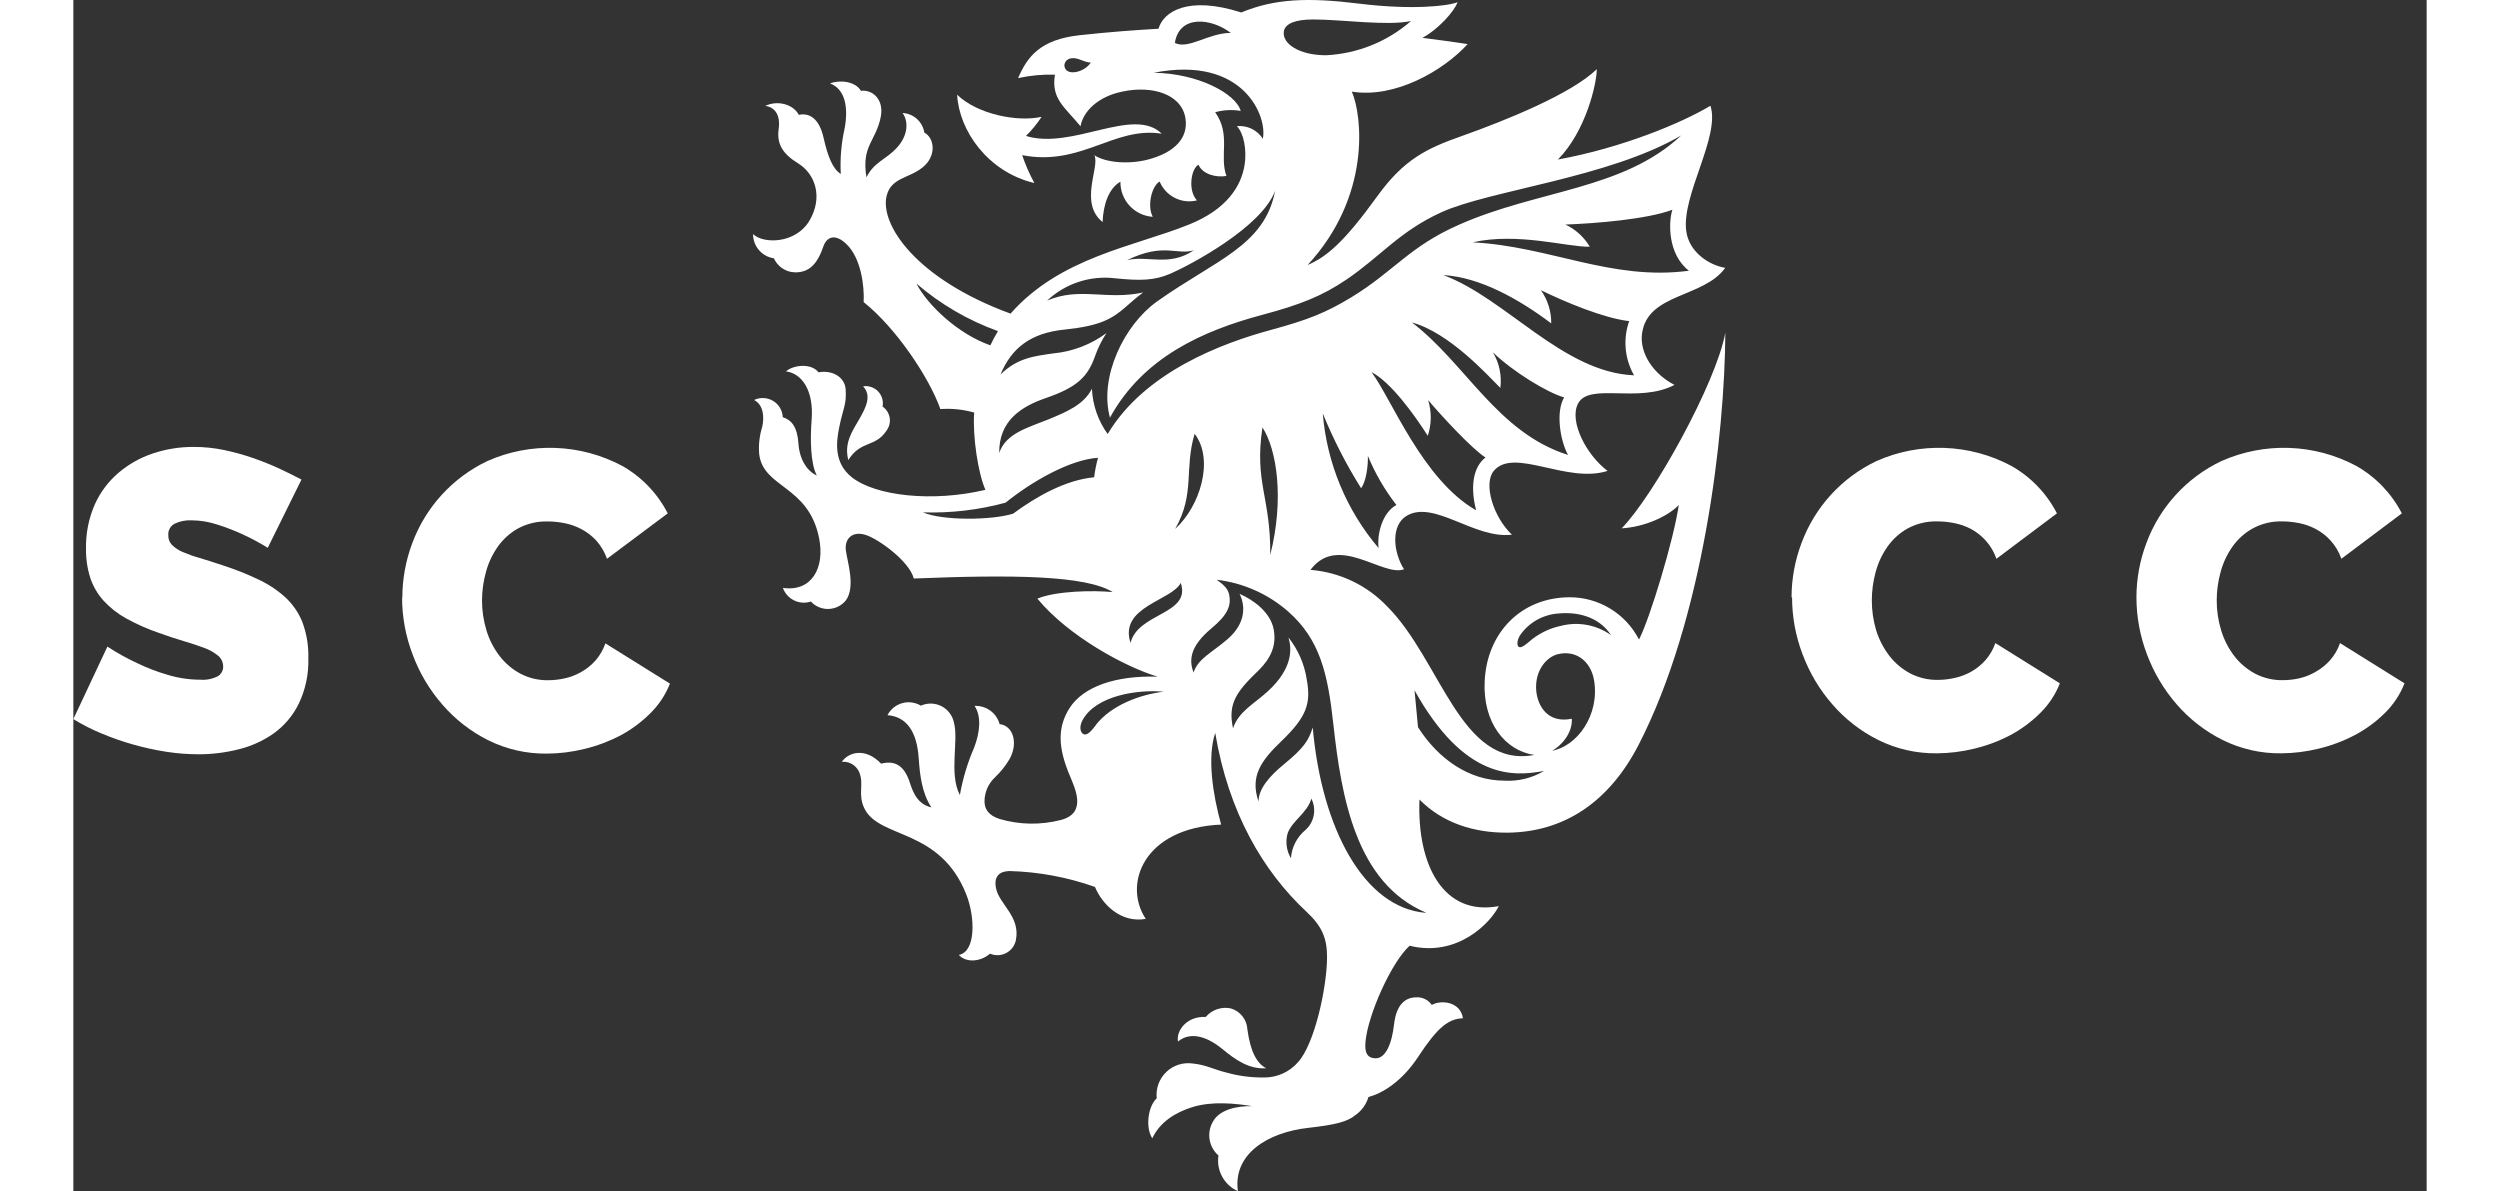
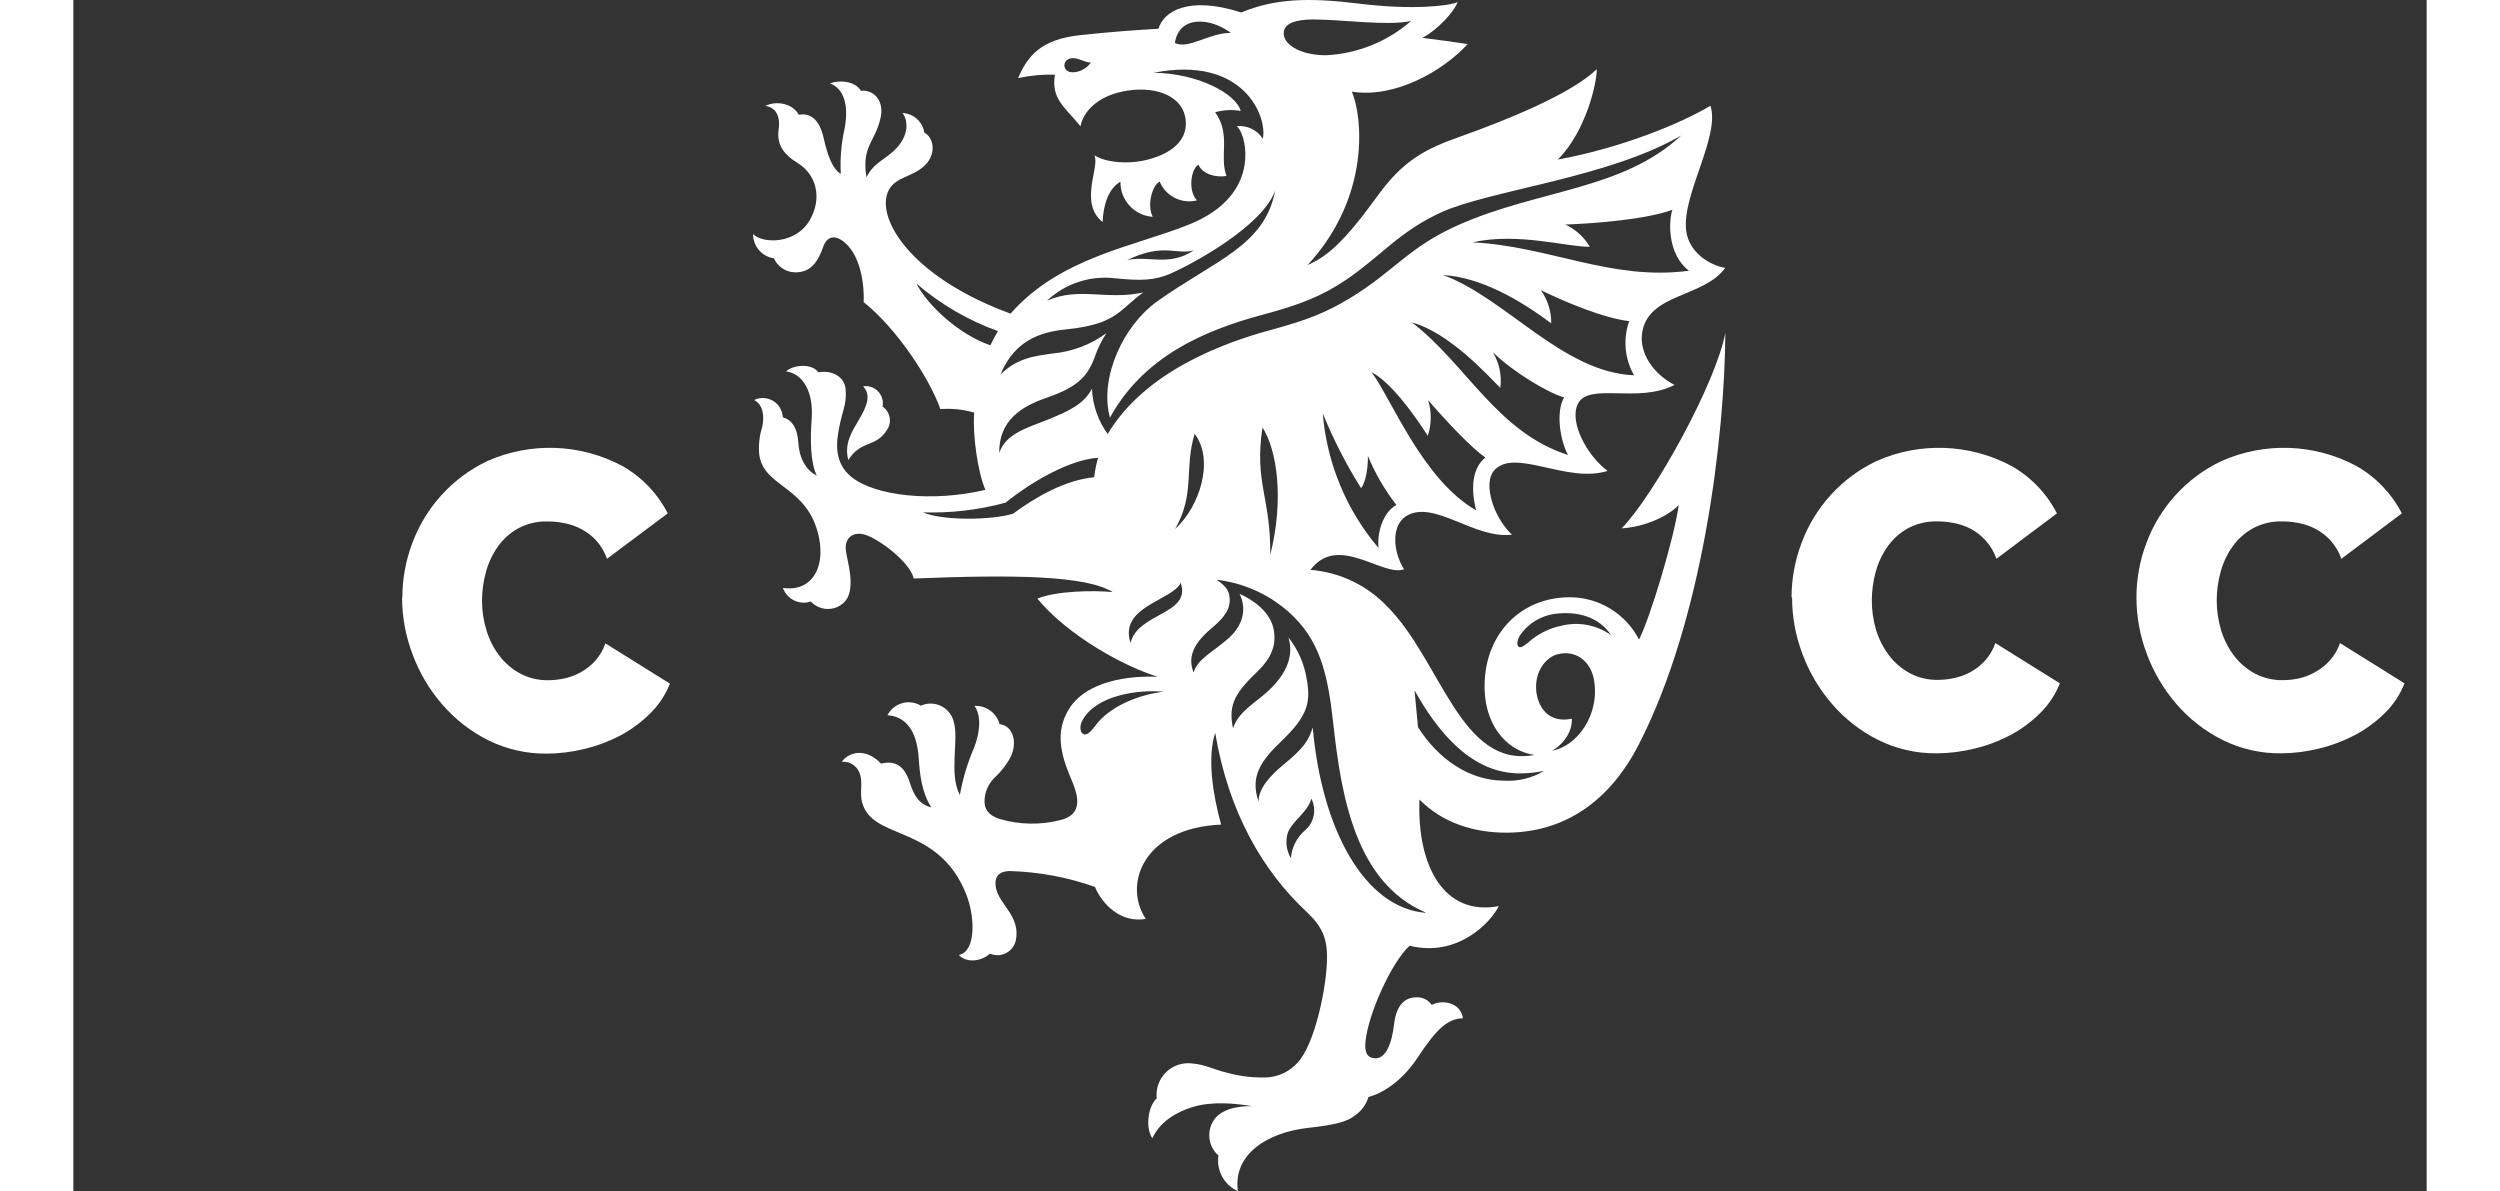
<svg xmlns="http://www.w3.org/2000/svg" width="170" height="81" viewBox="0 0 81 41" fill="none">
  <rect x="0" y="0" width="81" height="41" fill="#333333" stroke="none" />
-   <path d="M6.691 18.856C6.412 18.683 6.122 18.527 5.823 18.39C5.549 18.264 5.266 18.155 4.979 18.063C4.684 17.963 4.375 17.911 4.064 17.909C3.865 17.9 3.666 17.94 3.485 18.026C3.415 18.063 3.356 18.12 3.318 18.191C3.279 18.261 3.262 18.341 3.269 18.421C3.266 18.482 3.276 18.543 3.297 18.601C3.319 18.658 3.351 18.711 3.393 18.756C3.499 18.858 3.622 18.94 3.757 18.997C3.946 19.078 4.139 19.147 4.336 19.202C4.565 19.269 4.823 19.353 5.112 19.449C5.531 19.582 5.941 19.743 6.339 19.932C6.682 20.088 7 20.295 7.282 20.546C7.545 20.786 7.751 21.082 7.883 21.413C8.031 21.81 8.1 22.231 8.088 22.655C8.105 23.196 7.992 23.734 7.758 24.223C7.558 24.63 7.261 24.982 6.893 25.246C6.526 25.503 6.114 25.689 5.678 25.794C5.233 25.906 4.775 25.962 4.316 25.962C3.942 25.961 3.569 25.933 3.199 25.876C2.815 25.816 2.434 25.733 2.06 25.627C1.689 25.522 1.325 25.395 0.97 25.246C0.634 25.108 0.309 24.942 0 24.751L1.172 22.256C1.499 22.47 1.84 22.66 2.195 22.824C2.524 22.983 2.866 23.116 3.217 23.219C3.59 23.335 3.978 23.395 4.369 23.395C4.581 23.413 4.794 23.369 4.983 23.27C5.037 23.235 5.082 23.186 5.112 23.128C5.143 23.07 5.158 23.006 5.157 22.941C5.157 22.87 5.141 22.8 5.111 22.735C5.081 22.671 5.037 22.614 4.983 22.569C4.838 22.453 4.676 22.362 4.502 22.299C4.297 22.221 4.06 22.145 3.796 22.066C3.532 21.986 3.248 21.896 2.952 21.787C2.56 21.654 2.181 21.486 1.818 21.286C1.526 21.125 1.262 20.918 1.037 20.672C0.834 20.446 0.679 20.18 0.583 19.891C0.48 19.566 0.43 19.226 0.436 18.885C0.425 18.363 0.528 17.845 0.736 17.367C0.924 16.946 1.204 16.572 1.555 16.273C1.902 15.978 2.303 15.753 2.735 15.608C3.187 15.457 3.661 15.381 4.138 15.383C4.495 15.382 4.85 15.418 5.199 15.492C5.538 15.563 5.871 15.656 6.198 15.77C6.518 15.882 6.819 16.003 7.1 16.134C7.378 16.265 7.629 16.389 7.852 16.506L6.691 18.856Z" fill="white" />
  <path d="M11.324 20.564C11.325 19.926 11.441 19.294 11.665 18.697C12.127 17.451 13.057 16.435 14.257 15.866C14.991 15.541 15.789 15.388 16.591 15.417C17.394 15.446 18.179 15.657 18.888 16.034C19.56 16.413 20.106 16.983 20.459 17.67L18.368 19.233C18.287 19.001 18.161 18.788 17.998 18.605C17.851 18.445 17.678 18.313 17.486 18.212C17.305 18.116 17.11 18.047 16.908 18.007C16.717 17.969 16.523 17.949 16.329 17.948C15.973 17.937 15.62 18.021 15.306 18.189C15.029 18.344 14.791 18.558 14.609 18.817C14.422 19.083 14.283 19.379 14.2 19.693C14.113 20.009 14.068 20.335 14.066 20.662C14.065 21.014 14.117 21.363 14.22 21.699C14.315 22.016 14.467 22.312 14.668 22.575C14.861 22.828 15.107 23.038 15.388 23.188C15.683 23.342 16.011 23.419 16.343 23.413C16.537 23.413 16.729 23.391 16.918 23.348C17.116 23.304 17.306 23.23 17.482 23.129C17.666 23.026 17.831 22.893 17.971 22.736C18.122 22.563 18.238 22.362 18.313 22.145L20.534 23.53C20.383 23.915 20.152 24.263 19.857 24.553C19.555 24.854 19.21 25.11 18.834 25.312C18.441 25.518 18.023 25.675 17.591 25.778C17.168 25.883 16.734 25.937 16.298 25.939C15.598 25.948 14.906 25.79 14.279 25.479C13.678 25.178 13.142 24.761 12.702 24.252C12.26 23.745 11.913 23.163 11.68 22.532C11.44 21.907 11.316 21.244 11.315 20.574" fill="white" />
  <path d="M59.14 20.564C59.14 19.926 59.256 19.294 59.481 18.697C59.941 17.451 60.87 16.434 62.071 15.866C62.805 15.541 63.603 15.388 64.405 15.417C65.208 15.446 65.993 15.657 66.702 16.034C67.374 16.414 67.921 16.983 68.275 17.67L66.192 19.233C66.112 19.001 65.986 18.787 65.822 18.605C65.679 18.446 65.51 18.312 65.323 18.21C65.14 18.114 64.945 18.045 64.742 18.005C64.552 17.967 64.358 17.947 64.163 17.946C63.807 17.936 63.455 18.019 63.141 18.187C62.864 18.341 62.625 18.556 62.443 18.815C62.256 19.081 62.118 19.377 62.034 19.691C61.948 20.007 61.904 20.333 61.903 20.66C61.902 21.008 61.951 21.354 62.05 21.687C62.147 22.003 62.299 22.299 62.498 22.562C62.692 22.816 62.937 23.025 63.218 23.176C63.514 23.329 63.843 23.407 64.175 23.401C64.368 23.401 64.56 23.379 64.748 23.336C64.95 23.294 65.144 23.22 65.323 23.119C65.507 23.016 65.672 22.883 65.812 22.726C65.963 22.553 66.08 22.352 66.155 22.135L68.375 23.52C68.224 23.905 67.993 24.253 67.698 24.543C67.396 24.844 67.051 25.1 66.675 25.301C66.282 25.508 65.864 25.665 65.431 25.768C65.008 25.872 64.574 25.927 64.139 25.929C63.44 25.937 62.748 25.78 62.122 25.469C61.52 25.168 60.983 24.751 60.543 24.242C60.101 23.735 59.755 23.152 59.52 22.522C59.281 21.897 59.158 21.233 59.158 20.564" fill="white" />
  <path d="M71.011 20.564C71.011 19.926 71.127 19.294 71.352 18.697C71.812 17.45 72.743 16.434 73.944 15.866C74.678 15.542 75.476 15.388 76.278 15.417C77.079 15.446 77.864 15.657 78.573 16.034C79.245 16.414 79.792 16.983 80.146 17.67L78.065 19.233C77.984 19 77.858 18.787 77.693 18.605C77.548 18.445 77.376 18.311 77.186 18.21C77.004 18.113 76.809 18.044 76.607 18.005C76.416 17.967 76.221 17.947 76.026 17.946C75.674 17.937 75.326 18.02 75.016 18.187C74.738 18.341 74.499 18.556 74.316 18.815C74.129 19.081 73.991 19.377 73.907 19.691C73.82 20.007 73.775 20.333 73.774 20.66C73.773 21.012 73.825 21.361 73.927 21.697C74.023 22.013 74.174 22.31 74.373 22.573C74.567 22.826 74.812 23.035 75.093 23.186C75.389 23.34 75.718 23.417 76.051 23.411C76.243 23.411 76.436 23.389 76.623 23.346C76.822 23.3 77.011 23.224 77.186 23.119C77.37 23.016 77.535 22.884 77.675 22.726C77.827 22.553 77.943 22.353 78.018 22.135L80.238 23.52C80.087 23.905 79.856 24.253 79.561 24.543C79.256 24.845 78.908 25.101 78.528 25.301C78.134 25.508 77.716 25.665 77.284 25.768C76.862 25.872 76.428 25.927 75.993 25.929C75.293 25.938 74.602 25.78 73.975 25.469C73.373 25.168 72.836 24.751 72.395 24.242C71.955 23.734 71.608 23.151 71.373 22.522C71.135 21.896 71.012 21.233 71.011 20.564Z" fill="white" />
  <path d="M55.267 17.334C55.089 18.588 54.245 21.341 53.889 22.012C53.664 21.575 53.323 21.207 52.903 20.951C52.483 20.694 52 20.558 51.508 20.558C49.831 20.558 48.644 21.785 48.577 23.467C48.513 24.855 49.27 25.839 50.289 25.985C47.748 26.465 47.077 22.728 45.22 20.871C44.525 20.142 43.586 19.695 42.582 19.615C43.525 18.349 45.063 19.865 45.801 19.595C45.421 18.991 45.347 18.081 45.891 17.754C46.836 17.195 48.219 18.56 49.516 18.404C48.867 17.791 48.526 16.645 48.89 16.209C49.583 15.381 51.395 16.657 52.807 16.209C52.074 15.657 51.485 14.51 51.784 13.904C52.16 13.143 53.858 13.904 55.112 13.248C54.38 12.875 53.907 12.155 53.993 11.489C54.171 10.085 56.11 10.261 56.857 9.22C56.284 9.122 55.609 8.668 55.515 7.952C55.349 6.715 56.693 4.7 56.349 3.64C55.349 4.238 53.306 5.088 51.099 5.491C52.068 4.506 52.436 2.869 52.436 2.382C51.563 3.229 49.342 4.131 47.779 4.686C46.595 5.105 45.807 5.473 44.885 6.749C43.723 8.359 43.13 8.842 42.483 9.122C44.676 6.749 44.363 3.976 44.005 3.154C45.482 3.393 47.141 2.448 47.992 1.517C47.513 1.446 47.045 1.378 46.433 1.302C46.971 1.02 47.54 0.384 47.644 0.075C47.317 0.21 46.071 0.349 44.265 0.126C42.459 -0.097 41.34 -0.041 40.199 0.429C38.358 -0.16 37.515 0.407 37.351 0.989C36.56 1.037 35.754 1.09 34.635 1.212C33.291 1.36 32.839 1.939 32.518 2.689C32.934 2.597 33.36 2.557 33.786 2.571C33.651 3.405 34.114 3.673 34.666 4.346C34.756 3.839 35.261 3.323 36.112 3.151C37.182 2.926 38.098 3.272 38.262 3.988C38.405 4.616 38.057 5.162 37.143 5.448C36.382 5.69 35.531 5.598 35.142 5.344C35.347 5.733 34.598 6.981 35.427 7.643C35.449 7.03 35.644 6.479 36.04 6.254C36.035 6.56 36.148 6.856 36.355 7.081C36.562 7.306 36.848 7.443 37.153 7.463C36.949 7.077 37.122 6.398 37.39 6.248C37.491 6.493 37.676 6.692 37.912 6.811C38.148 6.931 38.419 6.961 38.675 6.897C38.354 6.561 38.47 5.806 38.726 5.669C38.875 6.013 39.36 6.117 39.689 6.056C39.436 5.356 39.853 4.638 39.301 3.863C39.587 3.783 39.887 3.767 40.18 3.818C40.017 3.223 38.703 2.521 37.182 2.505C40.303 1.891 41.107 4.043 40.941 4.774C40.846 4.626 40.712 4.508 40.555 4.432C40.397 4.356 40.222 4.325 40.047 4.342C40.285 4.579 40.395 5.16 40.315 5.669C40.199 6.422 39.685 7.212 38.405 7.727C36.507 8.492 33.974 8.846 32.258 10.795C28.996 9.599 27.758 7.727 27.992 6.743C28.149 6.107 28.753 6.15 29.235 5.759C29.718 5.369 29.644 4.753 29.29 4.563C29.262 4.381 29.172 4.215 29.035 4.093C28.898 3.97 28.723 3.898 28.54 3.89C28.744 4.16 28.744 4.649 28.352 5.078C27.959 5.508 27.578 5.557 27.298 6.101C27.12 5.005 27.623 4.874 27.791 4.021C27.904 3.444 27.533 3.08 27.108 3.125C26.903 2.781 26.353 2.749 26.044 2.871C26.56 3.061 26.683 3.689 26.549 4.411C26.433 4.928 26.387 5.459 26.415 5.988C26.134 5.811 25.967 5.385 25.821 4.737C25.676 4.088 25.341 3.874 24.971 3.953C24.766 3.573 24.226 3.448 23.817 3.644C24.148 3.689 24.345 3.964 24.277 4.44C24.203 4.97 24.43 5.305 24.948 5.624C25.535 5.984 25.813 6.788 25.337 7.594C24.86 8.4 23.739 8.4 23.395 8.056C23.394 8.259 23.466 8.455 23.598 8.608C23.73 8.761 23.913 8.862 24.113 8.891C24.185 9.051 24.307 9.184 24.46 9.27C24.613 9.356 24.79 9.39 24.964 9.368C25.373 9.329 25.631 9.032 25.813 8.488C25.93 8.148 26.222 8.03 26.605 8.398C27.112 8.877 27.231 9.846 27.202 10.398C28.307 11.278 29.452 12.98 29.843 14.08C30.235 14.052 30.629 14.092 31.006 14.201C30.947 15.007 31.14 16.289 31.393 16.86C29.581 17.291 27.607 17.077 26.785 16.42C26.171 15.925 26.263 15.215 26.353 14.749C26.488 14.054 26.621 13.931 26.582 13.399C26.55 12.961 26.098 12.728 25.65 12.816C25.382 12.475 24.754 12.575 24.529 12.783C25.067 12.849 25.49 13.428 25.412 14.442C25.361 15.085 25.367 15.95 25.59 16.367C25.255 16.218 24.993 15.815 24.956 15.256C24.919 14.698 24.717 14.45 24.418 14.36C24.413 14.246 24.381 14.136 24.322 14.037C24.264 13.939 24.183 13.857 24.085 13.799C23.987 13.74 23.876 13.706 23.763 13.701C23.649 13.695 23.535 13.718 23.432 13.767C23.768 13.943 23.782 14.381 23.71 14.696C23.616 14.996 23.581 15.311 23.606 15.624C23.741 16.801 25.292 16.696 25.664 18.5C25.883 19.554 25.406 20.38 24.422 20.235C24.49 20.424 24.628 20.578 24.808 20.666C24.988 20.754 25.195 20.768 25.386 20.705C25.463 20.789 25.558 20.855 25.664 20.899C25.769 20.943 25.883 20.964 25.997 20.96C26.112 20.956 26.224 20.928 26.326 20.877C26.428 20.826 26.519 20.753 26.59 20.664C26.932 20.202 26.637 19.319 26.59 18.948C26.539 18.539 26.813 18.267 27.272 18.412C27.697 18.545 28.771 19.306 28.928 19.912C32.307 19.777 34.836 19.799 35.776 20.38C35.126 20.315 33.829 20.335 33.181 20.605C34.255 21.902 36.202 22.955 37.321 23.291C35.889 23.246 34.766 23.624 34.287 24.375C33.878 25.025 33.878 25.706 34.3 26.703C34.465 27.112 34.913 27.989 33.985 28.224C33.297 28.402 32.574 28.39 31.892 28.192C31.483 28.063 31.364 27.84 31.362 27.578C31.363 27.424 31.395 27.273 31.456 27.132C31.517 26.992 31.607 26.865 31.718 26.76C31.914 26.575 32.084 26.363 32.221 26.132C32.53 25.582 32.352 24.976 31.882 24.925C31.831 24.738 31.718 24.573 31.561 24.459C31.404 24.345 31.213 24.288 31.019 24.297C31.264 24.655 31.203 25.218 31.006 25.729C30.779 26.253 30.613 26.802 30.514 27.365C30.129 26.633 30.481 25.492 30.309 24.868C30.284 24.748 30.232 24.635 30.158 24.538C30.084 24.441 29.988 24.361 29.879 24.306C29.77 24.25 29.65 24.22 29.527 24.217C29.405 24.214 29.283 24.238 29.172 24.289C29.076 24.231 28.969 24.194 28.858 24.179C28.747 24.164 28.634 24.172 28.526 24.203C28.418 24.234 28.318 24.286 28.231 24.357C28.145 24.428 28.073 24.517 28.022 24.616C28.687 24.667 29.035 25.193 29.096 26.087C29.137 26.68 29.204 27.285 29.534 27.793C29.27 27.721 28.996 27.588 28.799 26.96C28.603 26.332 28.266 26.167 27.803 26.285C27.265 25.719 26.683 25.886 26.449 26.222C26.571 26.21 26.694 26.237 26.8 26.298C26.906 26.36 26.991 26.452 27.043 26.563C27.233 26.995 26.981 27.332 27.233 27.836C27.756 28.883 29.828 28.494 30.735 30.787C31.043 31.571 31.07 32.757 30.477 32.869C30.747 33.16 31.25 33.092 31.551 32.824C31.639 32.863 31.735 32.88 31.831 32.877C31.928 32.873 32.022 32.848 32.108 32.803C32.193 32.759 32.267 32.696 32.325 32.619C32.383 32.541 32.423 32.453 32.442 32.358C32.604 31.54 31.868 31.131 31.757 30.568C31.675 30.159 31.882 29.987 32.224 29.981C33.227 30.008 34.219 30.193 35.165 30.529C35.4 31.102 36.038 31.783 36.912 31.628C36.116 30.429 36.844 28.494 39.507 28.382C39.217 27.345 39.023 26.062 39.303 25.226C39.761 27.969 40.953 29.989 42.436 31.374C42.976 31.877 43.152 32.284 43.152 32.941C43.152 33.964 42.727 35.946 42.144 36.57C41.997 36.736 41.816 36.868 41.614 36.957C41.411 37.046 41.191 37.091 40.97 37.087C40.539 37.091 40.11 37.035 39.696 36.919C39.256 36.815 38.99 36.651 38.532 36.606C38.367 36.582 38.199 36.596 38.04 36.646C37.881 36.697 37.736 36.784 37.617 36.899C37.496 37.015 37.405 37.157 37.348 37.313C37.291 37.47 37.272 37.637 37.29 37.803C36.977 38.096 36.901 38.826 37.137 39.18C37.401 38.613 37.943 38.286 38.511 38.108C39.199 37.893 39.998 37.981 40.575 38.073C40.027 38.063 39.45 38.2 39.227 38.601C39.116 38.787 39.075 39.007 39.109 39.221C39.143 39.435 39.252 39.63 39.415 39.773C39.376 40.022 39.421 40.278 39.542 40.5C39.663 40.721 39.853 40.897 40.084 41C39.904 39.724 41.107 38.975 42.51 38.82C43.42 38.717 43.848 38.615 44.126 38.384C44.343 38.232 44.502 38.012 44.578 37.758C45.032 37.641 45.715 37.247 46.286 36.379C46.957 35.357 47.327 35.068 47.83 35.048C47.74 34.467 47.069 34.41 46.756 34.59C46.698 34.504 46.619 34.435 46.526 34.389C46.433 34.343 46.33 34.322 46.227 34.328C45.869 34.328 45.539 34.545 45.458 35.261C45.386 35.886 45.179 36.488 44.76 36.422C44.572 36.396 44.437 36.283 44.474 35.866C44.555 34.931 45.372 33.109 45.995 32.552C47.65 32.962 48.791 31.747 49.063 31.188C47.161 31.546 46.243 29.779 46.333 27.519C47.122 28.323 48.211 28.672 49.377 28.66C51.324 28.637 52.866 27.596 53.876 25.637C56.1 21.319 56.842 15.001 56.861 11.45C56.548 13.172 54.406 17.044 53.294 18.185C54.077 18.14 54.883 17.776 55.263 17.379M34.111 2.256C34.111 2.149 34.197 1.979 34.455 2.004C34.66 2.024 34.809 2.149 35.022 2.153C34.786 2.515 34.134 2.636 34.111 2.256ZM37.914 1.478C38.065 0.494 39.176 0.625 39.839 1.133C39.066 1.133 38.382 1.714 37.914 1.478ZM44.926 18.864C43.816 17.559 43.144 15.938 43.005 14.229C43.369 15.124 43.811 15.985 44.324 16.803C44.496 16.584 44.57 16.023 44.557 15.69C44.807 16.295 45.138 16.864 45.539 17.381C45.046 17.651 44.868 18.394 44.926 18.864ZM48.282 17.564C46.441 16.512 45.376 13.736 44.682 12.808C45.353 13.154 46.171 14.295 46.619 15.001C46.751 14.603 46.755 14.174 46.632 13.773C47.157 14.387 48.137 15.444 48.605 15.747C48.17 16.083 48.08 16.77 48.282 17.559M46.049 11.092C47.354 11.435 48.695 12.933 49.117 13.352C49.171 12.926 49.08 12.493 48.859 12.125C49.565 12.808 50.751 13.522 51.313 13.679C51.021 14.16 51.168 15.156 51.447 15.659C49.008 14.888 47.934 12.515 46.055 11.084M47.151 9.468C48.413 9.539 49.763 10.298 50.868 11.131C50.873 10.722 50.749 10.323 50.514 9.989C51.352 10.398 52.676 10.953 53.551 11.053C53.444 11.358 53.403 11.682 53.432 12.004C53.461 12.326 53.559 12.638 53.719 12.918C51.264 12.818 49.299 10.259 47.151 9.468ZM55.599 9.32C52.94 9.672 50.816 8.476 48.161 8.341C49.724 7.989 51.422 8.51 52.195 8.492C51.998 8.16 51.706 7.894 51.356 7.729C52.379 7.692 54.155 7.551 55.038 7.22C54.903 7.639 54.87 8.75 55.609 9.32M41.665 1.079C41.71 0.805 42.074 0.67 42.674 0.67C43.676 0.67 45.206 0.899 46.042 0.724C45.228 1.434 44.197 1.849 43.117 1.902C42.177 1.902 41.6 1.493 41.665 1.084M38.564 8.617C37.714 9.19 36.983 8.783 36.269 8.954C37.529 8.341 37.967 8.789 38.564 8.617ZM35.136 16.428C34.15 16.518 33.136 17.097 32.346 17.68C31.606 17.911 29.912 17.926 29.243 17.635C30.202 17.666 31.161 17.553 32.087 17.302C33.003 16.561 34.316 15.817 35.269 15.757C35.208 15.977 35.163 16.202 35.136 16.428ZM35.607 14.947C35.274 14.49 35.084 13.945 35.059 13.381C34.78 13.933 34.177 14.182 33.559 14.436C32.876 14.716 32.095 14.905 31.868 15.594C31.855 14.475 32.627 13.992 33.486 13.696C34.568 13.323 34.917 12.957 35.165 12.264C35.263 11.983 35.395 11.715 35.558 11.466C35.023 11.86 34.392 12.101 33.731 12.164C33.117 12.254 32.504 12.305 31.913 12.89C32.293 11.969 32.962 11.458 34.126 11.343C35.327 11.217 35.748 10.985 36.228 10.56C36.407 10.402 36.584 10.243 36.822 10.067C35.553 10.343 34.633 9.863 33.516 10.347C33.828 10.054 34.2 9.833 34.607 9.701C35.013 9.568 35.444 9.527 35.868 9.58C36.717 9.664 37.2 9.662 37.763 9.419C38.456 9.116 40.906 7.817 41.365 6.565C41.005 8.465 39.319 8.942 37.304 10.374C36.169 11.18 35.298 12.976 35.68 14.375C36.822 12.294 38.881 11.384 40.917 10.838C42.22 10.491 42.983 10.19 43.819 9.623C45.001 8.821 45.639 7.966 47.092 7.304C48.755 6.549 52.858 6.117 55.341 4.663C53.343 6.535 50.432 6.526 47.703 7.731C45.971 8.492 45.482 9.32 43.991 10.231C43.117 10.762 42.5 11.008 41.219 11.356C39.583 11.8 36.879 12.787 35.596 14.947M41.197 19.1C41.215 17.099 40.642 16.616 40.929 14.712C41.422 15.473 41.686 17.167 41.197 19.1ZM37.924 18.204C38.618 16.995 38.229 16.136 38.595 14.931C39.28 15.831 38.775 17.437 37.924 18.204ZM31.561 11.885C30.452 11.499 29.399 10.499 29.018 9.76C29.846 10.472 30.797 11.027 31.825 11.397C31.728 11.557 31.64 11.722 31.561 11.892M35.194 24.96C35.02 25.187 34.895 25.31 34.784 25.275C34.674 25.24 34.598 25.042 34.739 24.782C35.2 23.943 36.617 23.726 37.527 23.808C36.728 23.904 35.725 24.266 35.187 24.96M36.388 22.129C35.979 20.879 37.806 20.679 38.116 20.063C38.485 21.151 36.642 21.086 36.388 22.129ZM41.911 29.544C41.834 29.416 41.784 29.274 41.764 29.127C41.744 28.98 41.754 28.83 41.794 28.686C41.954 28.241 42.475 27.983 42.612 27.488C42.702 27.665 42.73 27.867 42.694 28.063C42.657 28.258 42.556 28.436 42.408 28.568C42.263 28.688 42.144 28.837 42.058 29.005C41.972 29.172 41.921 29.356 41.909 29.544M46.546 31.419C44.429 31.247 42.968 28.529 42.659 25.04C42.518 25.49 42.35 25.747 41.667 26.308C41.187 26.7 40.792 27.142 40.794 27.59C40.491 26.711 40.89 26.173 41.583 25.508C42.434 24.69 42.606 24.227 42.457 23.409C42.379 22.873 42.161 22.367 41.825 21.943C41.946 22.352 41.964 23.008 41.125 23.784C40.671 24.207 40.102 24.487 39.916 25.07C39.732 24.223 40.023 23.814 40.804 23.066C41.213 22.657 41.418 22.223 41.316 21.669C41.209 21.065 40.591 20.632 40.141 20.441C40.364 20.887 40.328 21.479 39.732 21.996C39.174 22.477 38.71 22.671 38.558 23.148C38.378 22.685 38.47 22.219 39.172 21.628C39.745 21.153 39.853 20.842 39.785 20.474C39.734 20.21 39.497 20.065 39.352 19.955C40.261 20.062 41.116 20.44 41.806 21.041C42.911 22.01 43.179 23.191 43.369 24.927C43.647 27.453 44.15 30.384 46.548 31.409M46.282 25.021L46.163 23.761C47.894 26.864 49.579 26.729 50.622 26.535C50.209 26.782 49.73 26.899 49.25 26.87C48.051 26.87 46.983 26.132 46.282 25.029M50.884 25.848C51.168 25.706 51.606 25.267 51.577 24.739C50.739 24.911 50.391 24.287 50.35 23.751C50.305 23.082 50.694 22.632 51.07 22.524C51.684 22.356 52.224 22.728 52.342 23.411C52.547 24.612 51.753 25.698 50.88 25.843M49.796 21.865C49.946 21.648 50.143 21.468 50.372 21.338C50.602 21.209 50.858 21.133 51.121 21.116C51.735 21.057 52.492 21.2 52.927 21.861C52.682 21.687 52.403 21.568 52.108 21.512C51.813 21.456 51.509 21.465 51.217 21.538C50.792 21.625 50.398 21.824 50.076 22.115C49.912 22.252 49.808 22.309 49.745 22.26C49.681 22.211 49.689 22.031 49.796 21.865Z" fill="white" />
-   <path d="M41.058 36.77C40.737 36.6 40.518 36.214 40.41 35.432C40.402 35.267 40.342 35.108 40.239 34.978C40.136 34.848 39.995 34.754 39.835 34.708C39.678 34.676 39.516 34.686 39.365 34.738C39.214 34.79 39.08 34.881 38.976 35.003C38.317 34.97 37.953 35.483 38.021 35.848C38.505 35.455 39.115 35.751 39.544 36.103C40.017 36.492 40.465 36.805 41.058 36.77Z" fill="white" />
-   <path d="M37.462 4.602C36.495 3.646 34.378 5.172 32.788 4.679C32.991 4.48 33.172 4.259 33.327 4.021C32.486 4.209 31.111 3.931 30.42 3.26C30.483 4.487 31.469 5.919 33.079 6.301C32.911 5.994 32.77 5.672 32.658 5.34C34.691 5.737 35.816 4.34 37.464 4.602" fill="white" />
  <path d="M26.674 15.835C26.523 15.256 26.805 14.849 27.049 14.43C27.292 14.011 27.482 13.612 27.182 13.297C27.276 13.282 27.371 13.29 27.461 13.321C27.551 13.351 27.633 13.403 27.698 13.471C27.764 13.54 27.813 13.623 27.84 13.714C27.866 13.805 27.871 13.901 27.853 13.994C27.918 14.039 27.973 14.095 28.015 14.162C28.057 14.228 28.085 14.302 28.098 14.38C28.11 14.457 28.107 14.536 28.088 14.612C28.069 14.689 28.035 14.76 27.988 14.823C27.605 15.41 27.104 15.146 26.674 15.835Z" fill="white" />
</svg>